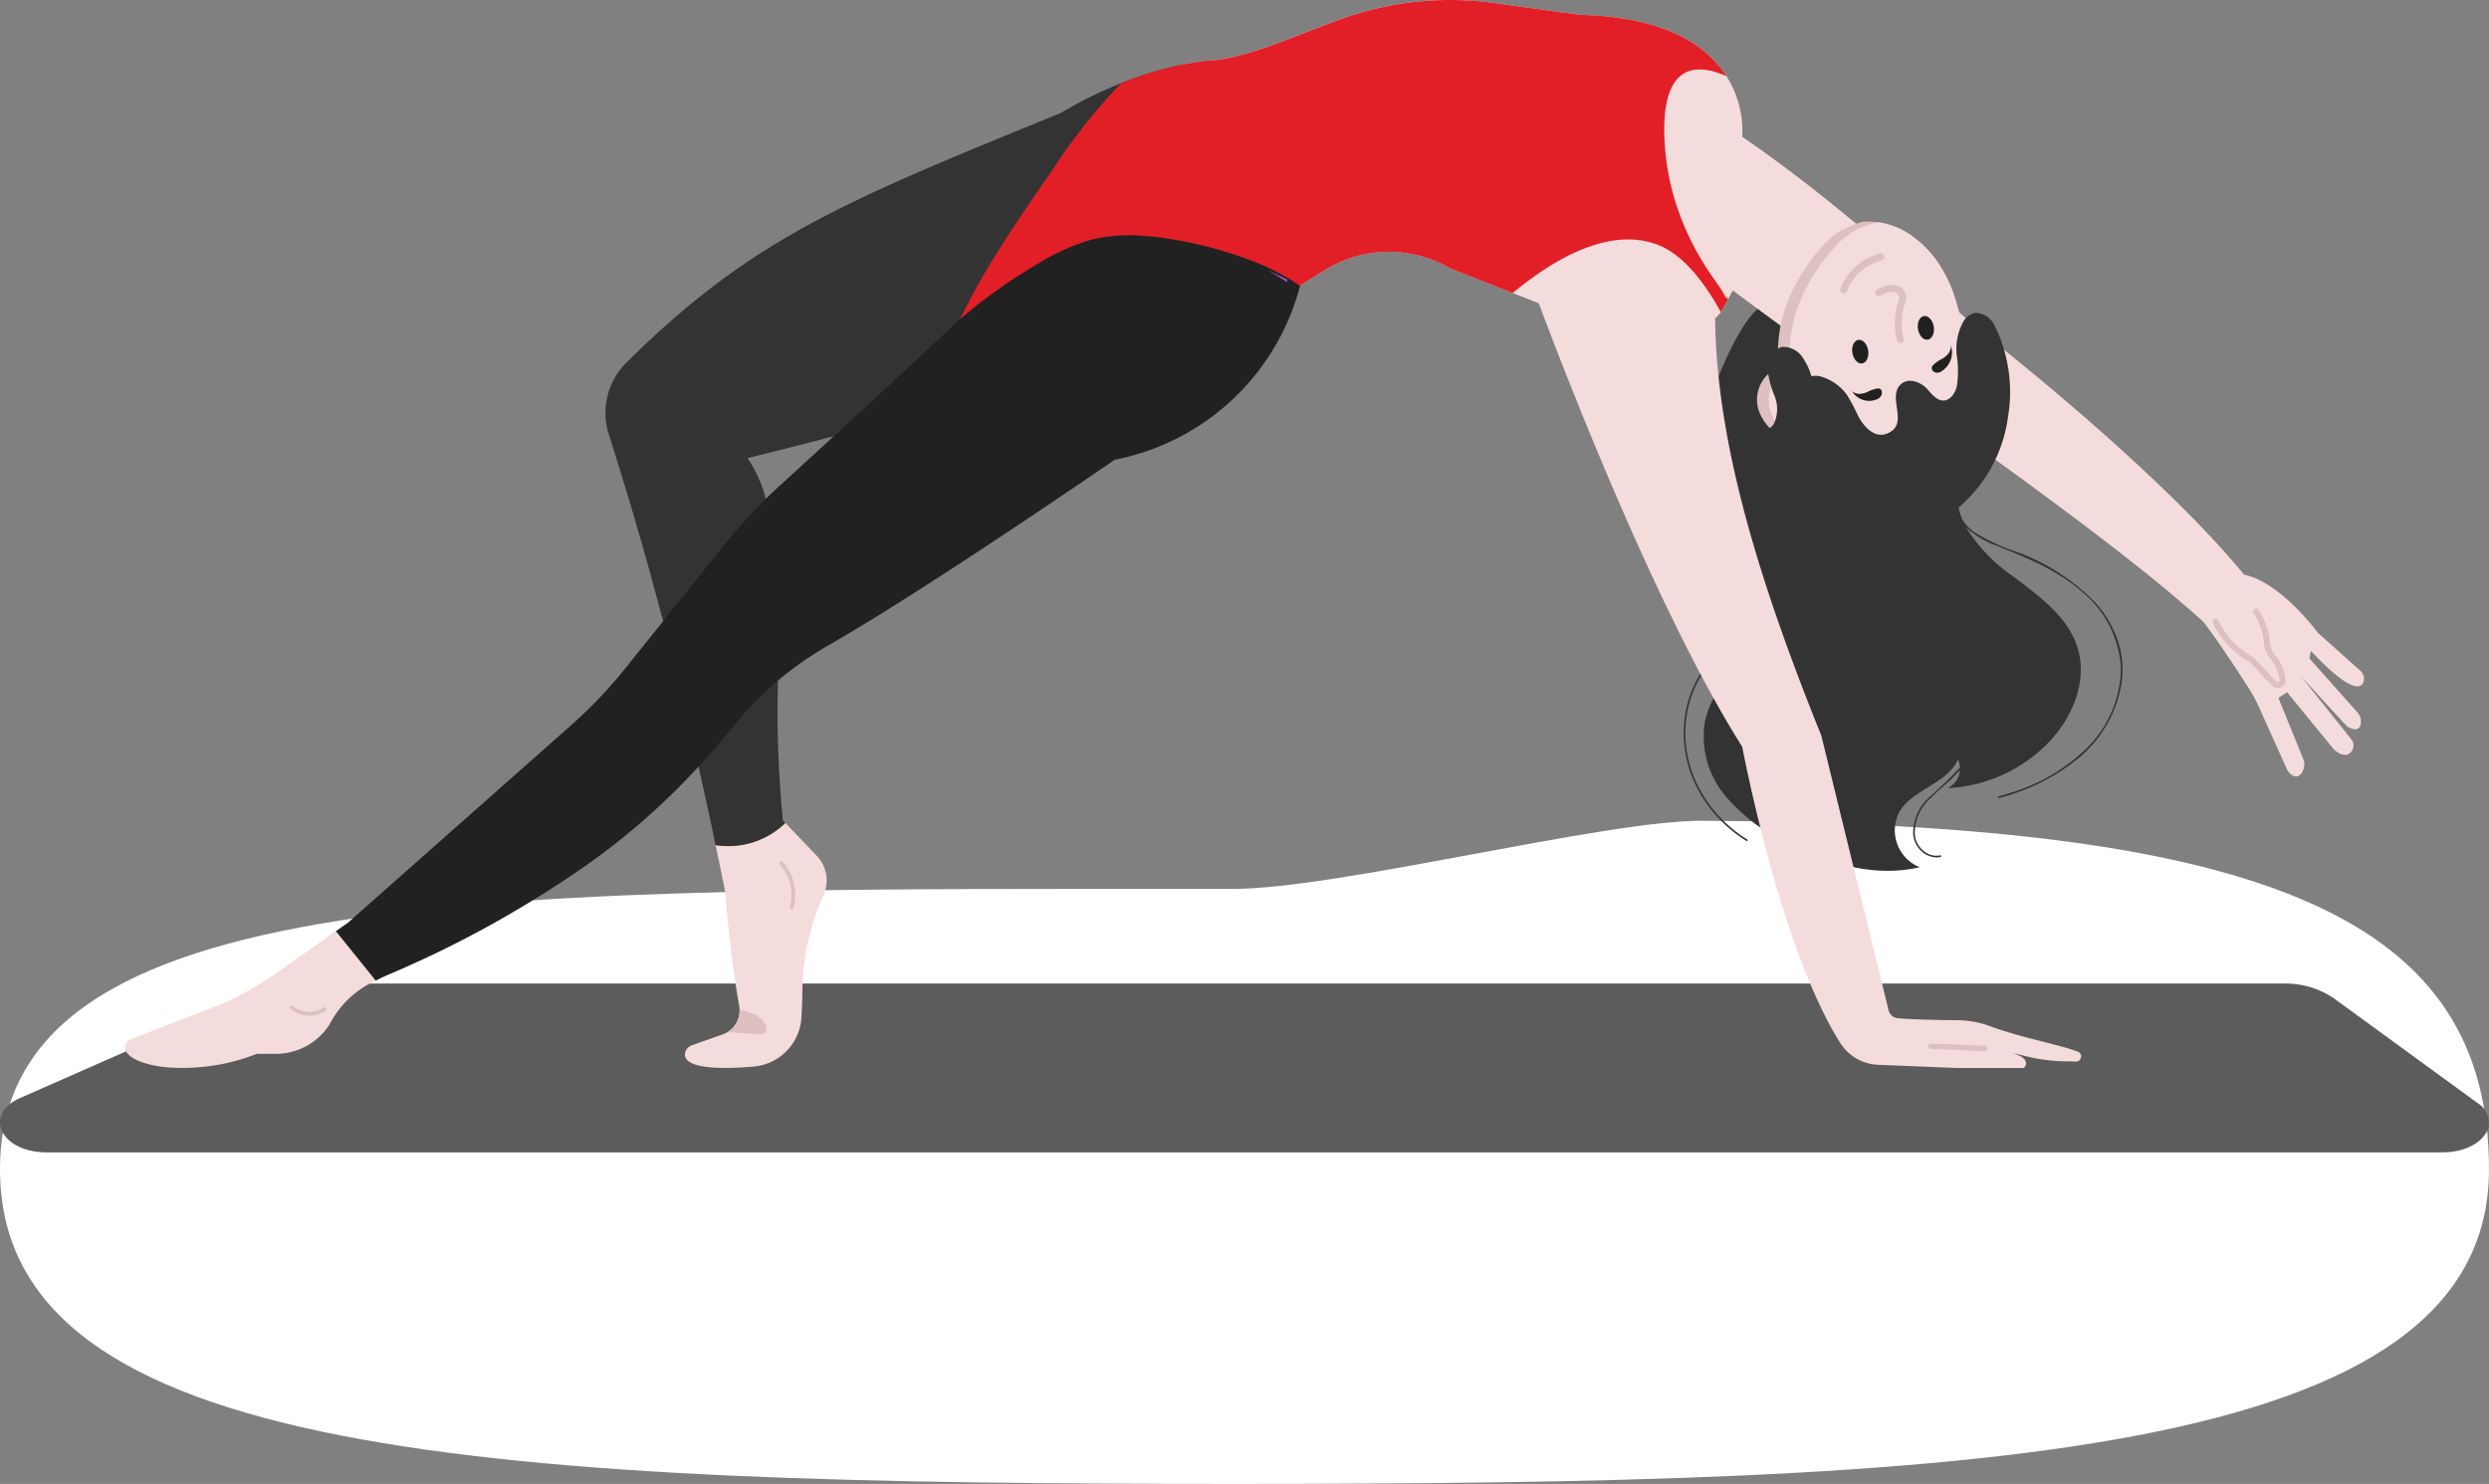
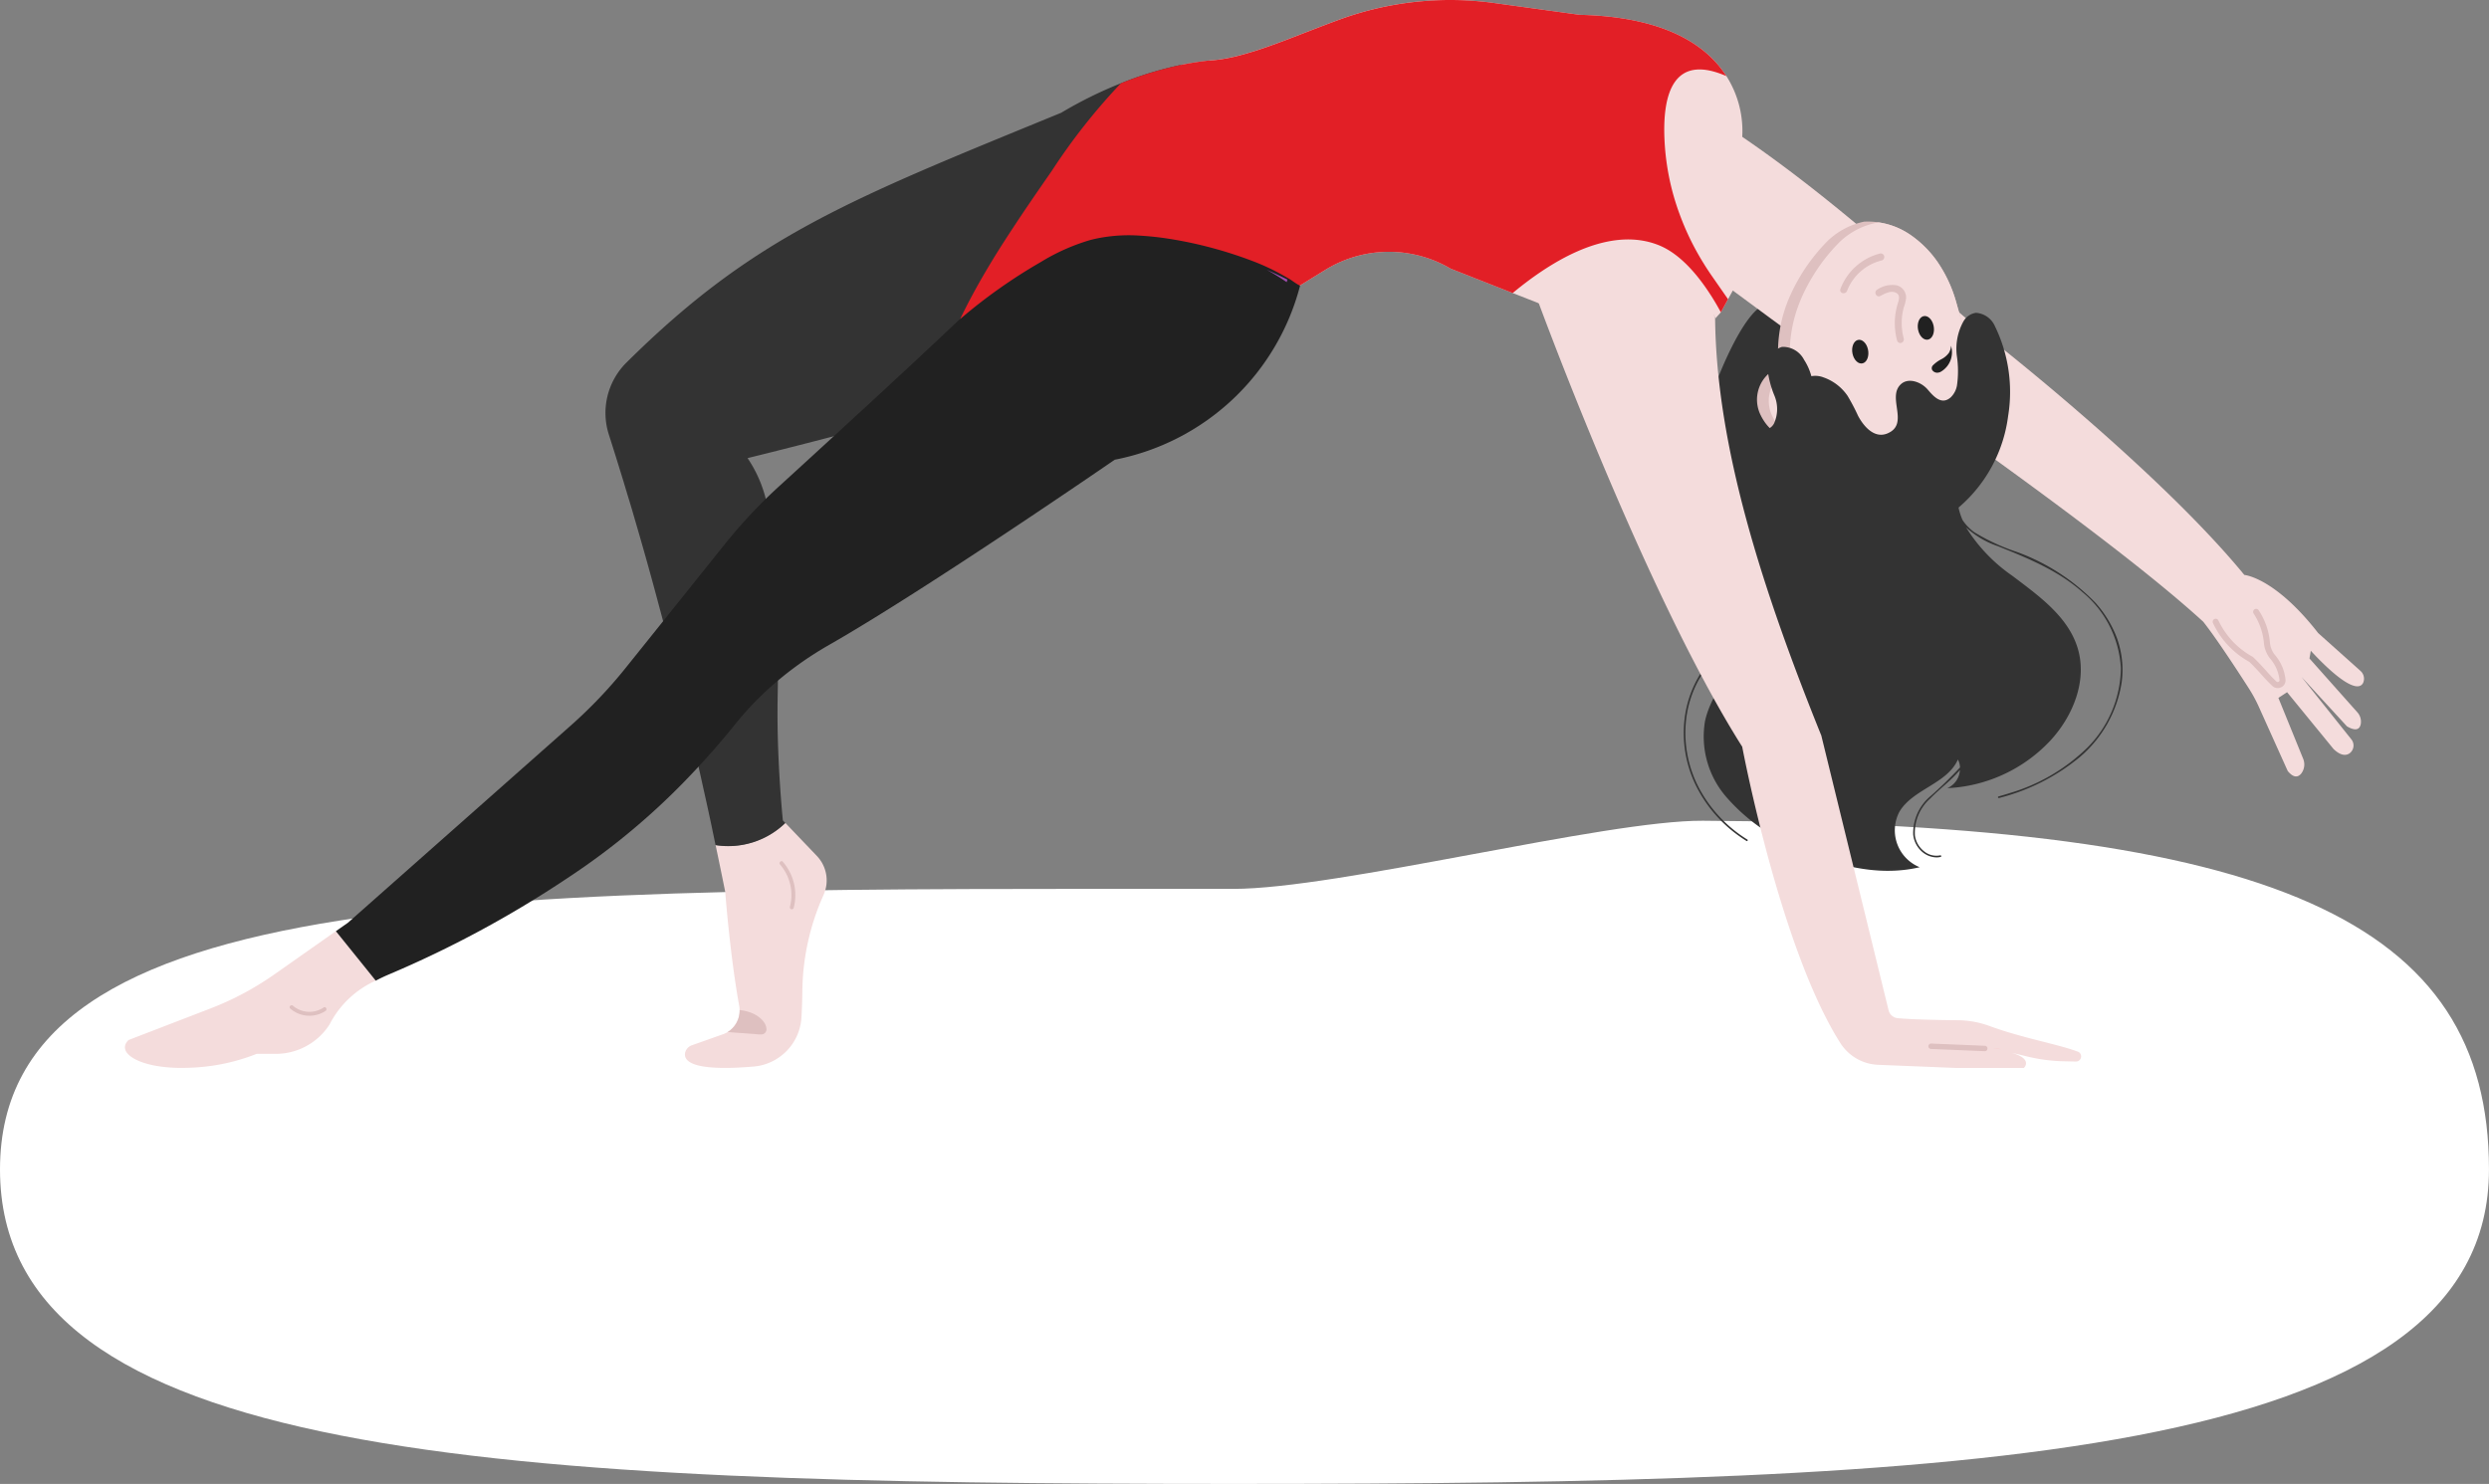
<svg xmlns="http://www.w3.org/2000/svg" width="242.262" height="144.478" viewBox="0 0 242.262 144.478">
  <rect x="0" y="0" width="242.262" height="144.478" fill="#808080" stroke="none" />
  <defs>
    <clipPath id="clip-path">
      <rect id="Rectangle_17063" data-name="Rectangle 17063" width="3.776" height="2.383" fill="#dec0c0" />
    </clipPath>
    <clipPath id="clip-path-2">
      <rect id="Rectangle_17064" data-name="Rectangle 17064" width="1.536" height="4.702" fill="#dec0c0" />
    </clipPath>
    <clipPath id="clip-path-3">
      <rect id="Rectangle_17070" data-name="Rectangle 17070" width="7.093" height="7.724" fill="#dec0c0" />
    </clipPath>
    <clipPath id="clip-path-4">
      <rect id="Rectangle_17072" data-name="Rectangle 17072" width="21.45" height="27.962" fill="#dec0c0" />
    </clipPath>
    <clipPath id="clip-path-5">
      <rect id="Rectangle_17073" data-name="Rectangle 17073" width="20.304" height="27.941" fill="#f4dcdc" />
    </clipPath>
    <clipPath id="clip-path-6">
      <rect id="Rectangle_17078" data-name="Rectangle 17078" width="5.747" height="0.743" fill="#dec0c0" />
    </clipPath>
    <clipPath id="clip-path-7">
      <rect id="Rectangle_17079" data-name="Rectangle 17079" width="3.591" height="1.025" fill="#dec0c0" />
    </clipPath>
    <clipPath id="clip-path-8">
      <rect id="Rectangle_17080" data-name="Rectangle 17080" width="2.02" height="1.211" fill="none" />
    </clipPath>
    <clipPath id="clip-path-9">
      <rect id="Rectangle_17085" data-name="Rectangle 17085" width="0.574" height="0.921" fill="none" />
    </clipPath>
    <clipPath id="clip-path-10">
      <rect id="Rectangle_17075" data-name="Rectangle 17075" width="0.742" height="0.077" fill="none" />
    </clipPath>
    <clipPath id="clip-path-11">
-       <rect id="Rectangle_17077" data-name="Rectangle 17077" width="0.742" height="0.079" fill="none" />
-     </clipPath>
+       </clipPath>
  </defs>
  <g id="Group_195894" data-name="Group 195894" transform="translate(-189.55 -2472.671)">
    <path id="Path_20465" data-name="Path 20465" d="M128.111,62.769c10.178,0,36.195-6.684,45.7-6.634,55.576.295,76.519,9.724,76.519,33.95,0,28.235-50.543,30.619-122.22,30.619S8.07,118.32,8.07,90.085,56.434,62.769,128.111,62.769Z" transform="translate(181.48 2496.445)" fill="#fff" />
    <g id="Group_195893" data-name="Group 195893" transform="translate(5.465 -299.784)">
-       <path id="Path_57030" data-name="Path 57030" d="M242.245,243.016c-.192,1.4-1.968,2.663-4.517,2.663H4.532c-2.621,0-4.319-1.279-4.512-2.663-.142-.958.445-1.969,1.946-2.631l23.625-10.41a9.17,9.17,0,0,1,3.66-.729H222.269a8.391,8.391,0,0,1,4.852,1.409l14,10.205a2.3,2.3,0,0,1,1.121,2.155" transform="translate(184.086 2638.97)" fill="#5c5c5c" />
      <path id="Path_57034" data-name="Path 57034" d="M173.075,198.845l0,.005a23.31,23.31,0,0,0-2.054,9.335c-.012.968-.043,1.8-.087,2.521a5.1,5.1,0,0,1-4.612,4.826c-6.157.531-6.869-.589-6.713-1.34a1.021,1.021,0,0,1,.673-.733l3.036-1.077a2.1,2.1,0,0,0,.429-.207,2.457,2.457,0,0,0,1.167-2.147,2.85,2.85,0,0,0-.038-.4c-.9-4.915-1.363-11.1-1.363-11.1-.306-1.523-.62-3.047-.938-4.559a7.986,7.986,0,0,0,6.786-2.155l3.089,3.234a3.45,3.45,0,0,1,.628,3.789" transform="translate(91.161 2660.761)" fill="#f4dcdc" />
      <g id="Group_195678" data-name="Group 195678" transform="translate(254.904 2870.791)">
        <g id="Group_195677" data-name="Group 195677" clip-path="url(#clip-path)">
          <path id="Path_57035" data-name="Path 57035" d="M171.982,235.741a4.307,4.307,0,0,0-1.175-.318c-.034,0-.069-.008-.1-.015a2.459,2.459,0,0,1-1.168,2.147c.674.05,1.343.1,2.017.145.226.019.448.035.67.05a3.35,3.35,0,0,0,.678.031.5.5,0,0,0,.409-.578c-.057-.67-.765-1.213-1.328-1.462" transform="translate(-169.536 -235.408)" fill="#dec0c0" />
        </g>
      </g>
      <g id="Group_195681" data-name="Group 195681" transform="translate(259.964 2856.296)">
        <g id="Group_195680" data-name="Group 195680" clip-path="url(#clip-path-2)">
          <path id="Path_57036" data-name="Path 57036" d="M181.969,200.771c-.162-.185-.432.086-.271.271a4.545,4.545,0,0,1,.952,4.132.192.192,0,0,0,.369.1,4.945,4.945,0,0,0-1.051-4.5" transform="translate(-181.649 -200.709)" fill="#dec0c0" />
        </g>
      </g>
      <path id="Path_57037" data-name="Path 57037" d="M207.588,34.938a.137.137,0,0,1-.021.037.247.247,0,0,1-.042.069.164.164,0,0,1-.032.058,7.687,7.687,0,0,1-2.637,2.068c-7.111,4.006-25.885,9.358-38.28,12.648-1.152.3-2.252.595-3.279.858-5.026,1.311-8.384,2.127-8.384,2.127a12.511,12.511,0,0,1,1.774,3.968c.179.647.337,1.326.469,2.037a61.352,61.352,0,0,1,.758,10.874c0,.921-.005,1.848-.016,2.769-.01.674-.021,1.347-.031,2.016-.011.711-.021,1.416-.032,2.111-.005.269-.005.542-.005.805-.021,5.468.521,10.7.521,10.7l.237.248a7.967,7.967,0,0,1-6.79,2.153c-.084-.405-.163-.811-.253-1.211-.095-.479-.195-.958-.3-1.432q-.245-1.153-.505-2.305c-.2-.9-.395-1.8-.6-2.695-.137-.616-.279-1.231-.421-1.848-.195-.858-.395-1.716-.6-2.568q-.877-3.711-1.811-7.363c-.074-.29-.147-.579-.226-.863s-.142-.579-.221-.863c-.053-.221-.11-.437-.168-.653-.116-.447-.237-.895-.358-1.342q-1.137-4.295-2.374-8.5c-.2-.7-.405-1.4-.621-2.1s-.416-1.394-.632-2.089-.426-1.384-.642-2.074-.432-1.379-.652-2.063a6.9,6.9,0,0,1,1.673-6.974C155.54,31.18,164.8,27.653,185.44,19.18a40.894,40.894,0,0,1,5.832-2.879,34.706,34.706,0,0,1,5.968-1.805,0,0,0,0,1,.005-.005c1.279-.258,2.148-.348,2.484-.39a.8.8,0,0,1,.127-.015c-.005.005-.01.005-.016.01h-.005a5.522,5.522,0,0,0-3.779,4.8,8.752,8.752,0,0,0,.889,4.005c.026.063.058.127.089.195,1.111,2.411,3.269,5.316,7.063,8.769.542.5,1.121,1.005,1.732,1.526q.813.687,1.711,1.405l.021.063.016.053Z" transform="translate(101.934 2764.254)" fill="#333" />
      <path id="Path_57042" data-name="Path 57042" d="M463.016,82.951l-4.1-3.666c-4.227-5.43-7.186-5.658-7.186-5.658C443.338,63.384,426.949,50.6,426.949,50.6c-7.037-5.887-15.32-13.794-25.072-20.291L400.642,43.45c19.221,13.4,38.381,26.773,47.087,34.73,1.3,1.641,3.43,4.913,4.44,6.491a13.973,13.973,0,0,1,.98,1.81l2.806,6.236c.609.739,1.037.589,1.314.249a1.458,1.458,0,0,0,.178-1.467l-2.4-5.9.846-.553,4.52,5.528c.7.669,1.2.655,1.544.435a.95.95,0,0,0,.181-1.385l-4.847-6.074,4.423,4.813c.975.578,1.278.2,1.355-.245a1.379,1.379,0,0,0-.355-1.137l-4.642-5.22.129-.748c2.859,3.076,4.637,4.064,5.1,3.109a1.009,1.009,0,0,0-.285-1.167" transform="translate(-49.199 2754.804)" fill="#f4dcdc" />
      <g id="Group_195699" data-name="Group 195699" transform="translate(399.455 2831.723)">
        <g id="Group_195698" data-name="Group 195698" clip-path="url(#clip-path-3)">
          <path id="Path_57044" data-name="Path 57044" d="M521.906,149.607a.767.767,0,0,1-.509-.195,13.631,13.631,0,0,1-1-1.038c-.381-.422-.812-.9-1.261-1.323a8.333,8.333,0,0,1-3.539-3.79.294.294,0,1,1,.546-.219,7.875,7.875,0,0,0,3.3,3.507.275.275,0,0,1,.066.046c.477.447.927.945,1.323,1.384a13.434,13.434,0,0,0,.95.991.185.185,0,0,0,.2.03.159.159,0,0,0,.1-.15,3.793,3.793,0,0,0-.939-2.143,2.839,2.839,0,0,1-.583-1.517,6.228,6.228,0,0,0-1-2.84.294.294,0,0,1,.473-.348,6.7,6.7,0,0,1,1.111,3.136,2.257,2.257,0,0,0,.46,1.206,4.341,4.341,0,0,1,1.065,2.509.746.746,0,0,1-.446.685.784.784,0,0,1-.321.069" transform="translate(-515.579 -141.883)" fill="#dec0c0" />
        </g>
      </g>
      <path id="Path_57045" data-name="Path 57045" d="M434.551,103.691a10.876,10.876,0,0,0-2.148-3.6,20.308,20.308,0,0,0-7.7-4.974,19.741,19.741,0,0,1-4.09-1.9,4.706,4.706,0,0,1-1.154-1.192,6.446,6.446,0,0,1-.526-2.271c0-.08,0-.16,0-.241a2.353,2.353,0,0,1,.3-.705c.055-.086-.081-.165-.136-.08a2.416,2.416,0,0,0-.13.253,3.888,3.888,0,0,1,.436-1.471,12.4,12.4,0,0,1,1.909-2.148,7.412,7.412,0,0,0,.556-8.969L400.133,71.09c-2.067.832-4.6,7.1-5.234,9.24-1.214,4.107-1.451,8.75.629,12.494.659,1.185,1.53,2.246,2.153,3.45a9.627,9.627,0,0,1,1.043,3.861,12.485,12.485,0,0,1-.59,1.147,25.7,25.7,0,0,1-2.191,3,24.761,24.761,0,0,0-2.137,2.941,10.671,10.671,0,0,0-1.288,3.427,11.635,11.635,0,0,0,.906,7.046,13.184,13.184,0,0,0,4.311,5.111q.343.244.7.466c.087.054.166-.083.08-.137a13.215,13.215,0,0,1-4.646-4.907,11.523,11.523,0,0,1-1.275-7.07,10.513,10.513,0,0,1,1.161-3.523,20.465,20.465,0,0,1,2.094-2.984,33.546,33.546,0,0,0,2.178-2.891,12.943,12.943,0,0,0,.7-1.266,9.6,9.6,0,0,1-.625,3.673c-1.006,2.594-3.121,4.721-3.708,7.44a8.987,8.987,0,0,0,2,7.3,18.126,18.126,0,0,0,6.2,4.666c3.919,1.972,8.424,3.26,12.695,2.254a3.879,3.879,0,0,1-1.982-5.385c1.31-2.229,4.663-2.731,5.7-5.1a1.8,1.8,0,0,1,.209.768,41.162,41.162,0,0,1-3.007,2.914,4.684,4.684,0,0,0-1.552,3.623,2.549,2.549,0,0,0,.758,1.573,2.213,2.213,0,0,0,1.516.651,1.821,1.821,0,0,0,.4-.049c.1-.023.057-.175-.042-.152a1.9,1.9,0,0,1-1.582-.4,2.38,2.38,0,0,1-.878-1.5,4.439,4.439,0,0,1,1.49-3.635c.924-.963,2.031-1.742,2.884-2.773a2.047,2.047,0,0,1-1.224,1.768,14.667,14.667,0,0,0,9.993-4.595c2.247-2.409,3.652-5.891,2.693-9.043-.939-3.089-3.808-5.105-6.382-7.055a16.042,16.042,0,0,1-4.483-4.7,8.665,8.665,0,0,0,3.1,1.832c2.905,1.167,5.86,2.362,8.229,4.473a10.324,10.324,0,0,1,3.744,7.422,11.175,11.175,0,0,1-3.283,7.74,18.165,18.165,0,0,1-7.571,4.417q-.524.169-1.056.316a.079.079,0,0,0,.042.152,20.016,20.016,0,0,0,7.829-3.952,11.941,11.941,0,0,0,4.113-7.3,9.017,9.017,0,0,0-.4-4.142" transform="translate(-44.355 2731.061)" fill="#333" />
      <path id="Path_57046" data-name="Path 57046" d="M336.135,26.295l-4.621,6.279-.142-.1-1.037-.763-.942-.689-.005-.005-1.905-1.405-1.8-1.326-.089.168-.374.674-.637,1.168-.063.11-.558.621a3.419,3.419,0,0,0-.094-.337l-14.516-.642-1.395-.063-.137-.053-1.021-.405-2.537-.995-4.552-1.79-1.5-.589a11.725,11.725,0,0,0-4.163-1.49,11.214,11.214,0,0,0-1.826-.147,12.142,12.142,0,0,0-1.574.105,11.805,11.805,0,0,0-4.626,1.653l-2.179,1.342-.268.168c-.4-.289-.789-.574-1.169-.858a.159.159,0,0,0-.037-.026c-.089-.069-.173-.132-.258-.195L282.1,26.7H282.1c-.316-.242-.616-.474-.916-.705l-.216-.168c-.132-.105-.269-.211-.395-.311v-.005c-.69-.537-1.332-1.069-1.937-1.589h-.005c-.074-.063-.147-.127-.221-.2a46.36,46.36,0,0,1-3.416-3.211.235.235,0,0,0-.037-.037l-.263-.279c-.016-.015-.026-.031-.042-.047s-.037-.042-.053-.058c-.279-.3-.542-.589-.79-.879-.21-.242-.411-.484-.605-.716-.49-.605-.916-1.179-1.289-1.737-.137-.2-.263-.395-.379-.589-.089-.142-.174-.284-.258-.421-.064-.116-.132-.226-.19-.342a1.2,1.2,0,0,1-.063-.111c-.069-.126-.132-.253-.2-.374-.079-.152-.147-.3-.216-.447a.246.246,0,0,1-.026-.053,8.315,8.315,0,0,1-.848-4.7,5.372,5.372,0,0,1,.295-1.179,4.11,4.11,0,0,1,.184-.432.412.412,0,0,1,.042-.084c.026-.048.047-.095.073-.137.037-.063.074-.126.116-.19s.079-.121.121-.179.084-.116.126-.163.09-.105.132-.152a1.2,1.2,0,0,1,.137-.142c.048-.048.095-.089.142-.132a3.7,3.7,0,0,1,1.005-.642.005.005,0,0,1,.005-.005c1.279-.258,2.148-.347,2.485-.389.031,0,.068-.005.105-.005h.005l.232-.016c.105-.005.205-.015.3-.026q.576-.055,1.184-.174c.232-.042.469-.094.711-.147.127-.032.253-.058.384-.095.495-.127,1-.274,1.516-.432.158-.048.321-.1.479-.153.232-.079.469-.158.706-.242.137-.042.268-.09.405-.142.152-.053.31-.111.463-.163.321-.121.647-.237.974-.363.258-.095.516-.2.779-.3l.547-.205c.3-.121.6-.237.905-.353,1.063-.411,2.153-.832,3.269-1.237A31.357,31.357,0,0,1,302.467.294l1.247.174,7.074.974c8.463.195,12.426,3.068,14.274,5.968a9.963,9.963,0,0,1,1.526,6.126l2.126,6.689a2.526,2.526,0,0,0,.927,1.295c.142.105.31.226.49.358.058.042.121.084.184.132h.005l.348.258,2.569,1.889v.005a.113.113,0,0,1,.031.021l.026.021.553.405.784.574h.005Z" transform="translate(27.062 2772.455)" fill="#f4dcdc" />
      <g id="Group_195705" data-name="Group 195705" transform="translate(355.07 2794.025)">
        <g id="Group_195704" data-name="Group 195704" clip-path="url(#clip-path-4)">
-           <path id="Path_57049" data-name="Path 57049" d="M411.465,72.289c-1.043-.308-1.712-1.721-1.712-1.721a3.387,3.387,0,0,1,1.729-4.735,13.414,13.414,0,0,1,.918-6.557,17.867,17.867,0,0,1,3.881-5.8,7.248,7.248,0,0,1,3.5-1.829,7.156,7.156,0,0,1,1.423.071,7.31,7.31,0,0,1,3.077,1.212,10.393,10.393,0,0,1,2.625,2.612l0,0a13.229,13.229,0,0,1,1.836,3.94c.019.062.035.122.052.187.1.351.2.706.3,1.059.386,1.358.774,2.711,1.259,4.039a12.088,12.088,0,0,1-.008,6.27,11.152,11.152,0,0,1-1.412,3.666,11.373,11.373,0,0,1-7.415,4.873c-.181.011-.361.02-.543.021-.133,0-.261,0-.389,0-4.25-.144-6.377-3.479-7.047-7.235-.057-.3-.1-.609-.137-.914a2.635,2.635,0,0,1-1.039.8c-.028.012-.056.02-.082.029a1.36,1.36,0,0,1-.82.01Z" transform="translate(-409.326 -51.637)" fill="#dec0c0" />
+           <path id="Path_57049" data-name="Path 57049" d="M411.465,72.289c-1.043-.308-1.712-1.721-1.712-1.721a3.387,3.387,0,0,1,1.729-4.735,13.414,13.414,0,0,1,.918-6.557,17.867,17.867,0,0,1,3.881-5.8,7.248,7.248,0,0,1,3.5-1.829,7.156,7.156,0,0,1,1.423.071,7.31,7.31,0,0,1,3.077,1.212,10.393,10.393,0,0,1,2.625,2.612l0,0a13.229,13.229,0,0,1,1.836,3.94c.019.062.035.122.052.187.1.351.2.706.3,1.059.386,1.358.774,2.711,1.259,4.039a12.088,12.088,0,0,1-.008,6.27,11.152,11.152,0,0,1-1.412,3.666,11.373,11.373,0,0,1-7.415,4.873a2.635,2.635,0,0,1-1.039.8c-.028.012-.056.02-.082.029a1.36,1.36,0,0,1-.82.01Z" transform="translate(-409.326 -51.637)" fill="#dec0c0" />
        </g>
      </g>
      <g id="Group_195708" data-name="Group 195708" transform="translate(356.216 2794.105)">
        <g id="Group_195707" data-name="Group 195707" clip-path="url(#clip-path-5)">
          <path id="Path_57050" data-name="Path 57050" d="M413.884,72.388a2.274,2.274,0,0,1-.408-.284,4.452,4.452,0,0,1-.98-1.3,3.387,3.387,0,0,1,1.727-4.736,13.412,13.412,0,0,1,.918-6.557,17.915,17.915,0,0,1,3.884-5.8,7.214,7.214,0,0,1,3.778-1.882,7.313,7.313,0,0,1,3.077,1.212,10.41,10.41,0,0,1,2.625,2.612l0,0a13.226,13.226,0,0,1,1.836,3.94c.019.062.035.122.052.186.1.351.2.706.3,1.059.386,1.358.774,2.711,1.259,4.039a12.086,12.086,0,0,1-.008,6.269,11.143,11.143,0,0,1-1.412,3.666,11.375,11.375,0,0,1-7.415,4.874c-.175.032-.348.058-.523.081-.139-.016-.278-.038-.409-.064-3.8-.713-5.6-4.275-6.04-8.027a2.653,2.653,0,0,1-1.007.792,1.412,1.412,0,0,1-1.162-.033c-.032-.014-.064-.031-.1-.048" transform="translate(-412.069 -51.828)" fill="#f4dcdc" />
        </g>
      </g>
      <path id="Path_57051" data-name="Path 57051" d="M409.772,91.666A11.966,11.966,0,0,1,407.41,88.3c-1.041-2.214-.954-4.6-.84-7.006a3.324,3.324,0,0,0,1.141,2.643,1.228,1.228,0,0,0,.758.35,1.113,1.113,0,0,0,.909-.623,3.4,3.4,0,0,0,.036-2.679,9.54,9.54,0,0,1-.684-2.657,2.03,2.03,0,0,1,1.417-2.1,2.311,2.311,0,0,1,2.145,1.253,5.575,5.575,0,0,1,.713,1.6,2.159,2.159,0,0,1,1.155.108,4.724,4.724,0,0,1,2.364,1.8,19.815,19.815,0,0,1,1.025,1.95c.54,1.018,1.59,2.271,2.892,1.7,2.119-.923-.094-3.468,1.259-4.761.731-.7,2-.246,2.647.526.569.67,1.342,1.521,2.228.731a2.122,2.122,0,0,0,.6-1.146,9.865,9.865,0,0,0-.013-2.9,5.494,5.494,0,0,1,.63-3.319,1.674,1.674,0,0,1,1.238-.86,2.188,2.188,0,0,1,1.856,1.334,14.607,14.607,0,0,1,1.266,8.738,14.027,14.027,0,0,1-7.434,10.647q-.51.257-1.041.468c-4.487,1.782-10.421,1.046-13.9-2.436" transform="translate(-52.613 2730.001)" fill="#333" />
      <path id="Path_57058" data-name="Path 57058" d="M439.975,67.653a3.968,3.968,0,0,1-.218.9,5.621,5.621,0,0,0-.186,1.024,5.833,5.833,0,0,0,.183,2.047.364.364,0,0,1-.279.409.334.334,0,0,1-.386-.278,6.486,6.486,0,0,1,.039-3.435c.124-.434.351-.937-.145-1.181s-1.072.082-1.524.317c-.393.2-.673-.424-.28-.628a2.589,2.589,0,0,1,1.887-.409,1.225,1.225,0,0,1,.909,1.234" transform="translate(-70.364 2733.816)" fill="#dec0c0" />
      <path id="Path_57059" data-name="Path 57059" d="M431.605,80.566c-.138-.627.086-1.231.5-1.351s.863.29,1,.917-.086,1.231-.5,1.351-.863-.29-1-.917" transform="translate(-67.205 2726.342)" fill="#212121" />
      <path id="Path_57060" data-name="Path 57060" d="M446.889,75.026c-.138-.627.086-1.231.5-1.351s.863.29,1,.917-.086,1.231-.5,1.351-.863-.29-1-.917" transform="translate(-76.104 2729.568)" fill="#212121" />
      <path id="Path_57061" data-name="Path 57061" d="M450.579,83.2a.761.761,0,0,0,.438-.109,2.183,2.183,0,0,0,.961-2.523,1.149,1.149,0,0,1-.08.447c0,.008-.01.013-.013.02a1.018,1.018,0,0,1-.112.241,2.15,2.15,0,0,1-.741.619,3.188,3.188,0,0,0-.791.57.4.4,0,0,0-.1.453.57.57,0,0,0,.439.281" transform="translate(-78 2725.542)" fill="#212121" />
-       <path id="Path_57062" data-name="Path 57062" d="M434.342,91.3a.812.812,0,0,1-.354.294,1.935,1.935,0,0,1-2.452-.784,1,1,0,0,0,.378.214c.008,0,.015,0,.023,0a.875.875,0,0,0,.247.058,2.021,2.021,0,0,0,.918-.226,3.062,3.062,0,0,1,.913-.3.356.356,0,0,1,.4.2.643.643,0,0,1-.068.54" transform="translate(-67.188 2719.723)" fill="#212121" />
      <path id="Path_57063" data-name="Path 57063" d="M426.812,66.375a4.851,4.851,0,0,1,3.369-2.954.348.348,0,0,0-.146-.679,5.588,5.588,0,0,0-3.868,3.447c-.163.423.483.606.645.186" transform="translate(-62.944 2734.391)" fill="#dec0c0" />
      <path id="Path_57064" data-name="Path 57064" d="M401.829,137.769s.179.005.605.063c-.189-.026-.395-.042-.605-.063m9.063.31c-1.9-.716-5.427-1.337-8.516-2.468a9.176,9.176,0,0,0-3.074-.589c-1.753-.016-4.463-.063-5.932-.2a1.01,1.01,0,0,1-.889-.747l-6.553-26.769c-5.768-14.29-10.21-28.142-10.337-40.59-.026-.116-.058-.226-.095-.337a3.96,3.96,0,0,0-1.305-1.879c-2.321-1.832-7.984-5.3-14.137-1.505a14.081,14.081,0,0,0-1.226.853c-.016.011-.026.021-.042.032a1.142,1.142,0,0,0-.374,1.3.26.26,0,0,1,.016.037c1.763,4.742,11.174,29.559,19.8,43.174,0,0,3.674,19.6,9.553,28.853a4.566,4.566,0,0,0,3.679,2.116l7.642.31h6.537s.952-.868-1.179-1.474c.427.095.921.211,1.474.348.147.037.289.069.437.1,0,.005.005,0,.005,0a14.249,14.249,0,0,0,1.758.284c.458.053.916.079,1.374.089l1.2.026a.626.626,0,0,0,.142-.016.353.353,0,0,0,.121-.053.5.5,0,0,0-.074-.895" transform="translate(-24.568 2736.766)" fill="#f4dcdc" />
      <g id="Group_195723" data-name="Group 195723" transform="translate(371.779 2874.056)">
        <g id="Group_195722" data-name="Group 195722" clip-path="url(#clip-path-6)">
          <path id="Path_57071" data-name="Path 57071" d="M454.809,243.968H454.8l-5.22-.216a.263.263,0,0,1,.021-.526l5.22.216a.263.263,0,0,1-.011.526" transform="translate(-449.325 -243.225)" fill="#dec0c0" />
        </g>
      </g>
      <path id="Path_57072" data-name="Path 57072" d="M53.525,221.848a9.343,9.343,0,0,0-4.463,4.2c-.006.018-.023.036-.035.065a6.208,6.208,0,0,1-5.251,2.864H41.94a19.553,19.553,0,0,1-6.927,1.364c-4.257.106-6.892-1.394-5.551-2.711l7.968-3.069a28.979,28.979,0,0,0,6.269-3.352l5.945-4.181Z" transform="translate(167.135 2646.083)" fill="#f4dcdc" />
      <g id="Group_195726" data-name="Group 195726" transform="translate(212.271 2870.327)">
        <g id="Group_195725" data-name="Group 195725" clip-path="url(#clip-path-7)">
          <path id="Path_57073" data-name="Path 57073" d="M70.787,234.517a2.455,2.455,0,0,1-2.98-.167c-.183-.164-.454.106-.271.271a2.839,2.839,0,0,0,3.444.226c.2-.14.01-.472-.193-.33" transform="translate(-67.474 -234.299)" fill="#dec0c0" />
        </g>
      </g>
      <path id="Path_57074" data-name="Path 57074" d="M172.12,47.893a23.211,23.211,0,0,1-18.048,16.974s-18.247,12.569-27.795,18.027a33.6,33.6,0,0,0-6.263,4.605,30.719,30.719,0,0,0-2.416,2.553c-.169.205-.348.416-.516.631q-1.982,2.456-4.153,4.742a67.851,67.851,0,0,1-12.148,10.19,104.879,104.879,0,0,1-17.437,9.4c-.416.179-.816.373-1.2.574l-.952-1.184-2.927-3.632.026-.021,1.147-.805,21.632-19.148a45.8,45.8,0,0,0,5.421-5.689l3.005-3.747,6.621-8.269q1.524-1.9,3.226-3.647,1-1.026,2.069-2c1.894-1.726,4.542-4.153,7.352-6.737,5.326-4.9,11.221-10.384,13.6-12.811l16.4-13.058.005-.005.368-.295a.27.27,0,0,0,.026.053,16.056,16.056,0,0,0,1.3,2.284,27.492,27.492,0,0,0,2.684,3.332c.016.016.032.037.053.058.111.121.226.242.342.363a56.189,56.189,0,0,0,5.974,5.311l.216.168c.395.305.8.616,1.221.932.379.284.768.569,1.168.858" transform="translate(138.513 2752.347)" fill="#212121" />
      <g id="Group_195729" data-name="Group 195729" transform="translate(307.368 2798.715)">
        <g id="Group_195728" data-name="Group 195728" clip-path="url(#clip-path-8)">
          <path id="Path_57075" data-name="Path 57075" d="M296.433,63.469q-.647-.314-1.3-.606a22.9,22.9,0,0,1,1.95,1.211q.039-.135.071-.251c-.239-.119-.477-.238-.716-.354" transform="translate(-295.129 -62.863)" fill="#9f4cae" />
        </g>
      </g>
      <path id="Path_57078" data-name="Path 57078" d="M298.455,29.127l-.637,1.168-.063.111c-.216-.4-.458-.832-.737-1.279-.079-.132-.163-.269-.252-.4-1.237-1.932-2.969-4.011-5.037-4.847-3.416-1.379-7.21-.042-10.368,1.868-.811.49-1.579,1.016-2.29,1.542-.563.421-1.095.837-1.574,1.242l-4.552-1.79-1.5-.589a11.734,11.734,0,0,0-4.163-1.49,11.215,11.215,0,0,0-1.826-.147,12.216,12.216,0,0,0-1.574.105,11.8,11.8,0,0,0-4.626,1.653l-2.447,1.51c-.121.042-.837-.5-.979-.584-.353-.206-.711-.411-1.069-.606a21.966,21.966,0,0,0-2.221-1.037,40.55,40.55,0,0,0-4.863-1.563q-1.768-.45-3.574-.737a29.81,29.81,0,0,0-2.984-.321,15.621,15.621,0,0,0-3.643.195c-.395.069-.784.152-1.168.258a19.931,19.931,0,0,0-4.752,2.127,52.047,52.047,0,0,0-7.848,5.552c.011-.016.016-.037.026-.053.758-1.568,1.584-3.094,2.469-4.595q.915-1.555,1.895-3.069c.216-.337.437-.674.658-1.01,1.252-1.916,2.558-3.805,3.863-5.684a59.851,59.851,0,0,1,6.611-8.411c.053-.052.1-.1.153-.147a35.165,35.165,0,0,1,5.973-1.811c1.279-.258,2.148-.347,2.485-.389a.806.806,0,0,1,.126-.016c-.005.005-.01.005-.016.011l.232-.016c.1-.005.205-.016.3-.026q.576-.056,1.184-.174c.232-.042.469-.095.711-.147.127-.032.253-.058.384-.095.495-.126,1-.274,1.516-.432.158-.047.321-.1.479-.152.232-.079.469-.158.706-.242.137-.042.268-.089.405-.142.152-.053.31-.111.463-.163.321-.121.647-.237.974-.363.258-.095.515-.195.779-.3l.547-.206c.3-.121.6-.237.905-.353,1.063-.411,2.153-.832,3.269-1.237A31.368,31.368,0,0,1,275.7.295l1.247.174,7.074.974c8.464.195,12.426,3.069,14.274,5.968-5.126-2.237-6.211,1.69-6.031,6.079a24.047,24.047,0,0,0,1.489,7.395,25.787,25.787,0,0,0,2.348,4.795c.242.395.495.779.758,1.158l.784,1.126.089.127.574.826Z" transform="translate(53.826 2772.455)" fill="#e21f26" />
      <g id="Group_195744" data-name="Group 195744" transform="translate(351.56 2800.545)">
        <g id="Group_195743" data-name="Group 195743" clip-path="url(#clip-path-9)">
-           <path id="Path_57081" data-name="Path 57081" d="M401.5,68.07l-.058.095c-.158-.289-.326-.6-.516-.921Z" transform="translate(-400.922 -67.244)" fill="#f4ebdf" />
-         </g>
+           </g>
      </g>
      <g id="Group_195714" data-name="Group 195714" transform="translate(378.135 2874.536)">
        <g id="Group_195713" data-name="Group 195713" clip-path="url(#clip-path-10)">
          <path id="Path_57066" data-name="Path 57066" d="M464.542,244.374a7.089,7.089,0,0,1,.742.077c-.233-.028-.477-.054-.742-.077" transform="translate(-464.542 -244.374)" fill="#fa9399" />
        </g>
      </g>
      <g id="Group_195720" data-name="Group 195720" transform="translate(379.624 2874.535)">
        <g id="Group_195719" data-name="Group 195719" clip-path="url(#clip-path-11)">
          <path id="Path_57070" data-name="Path 57070" d="M468.847,244.451c-.231-.026-.474-.053-.742-.079a7.283,7.283,0,0,1,.742.079" transform="translate(-468.105 -244.372)" fill="#fa9399" />
        </g>
      </g>
    </g>
  </g>
</svg>